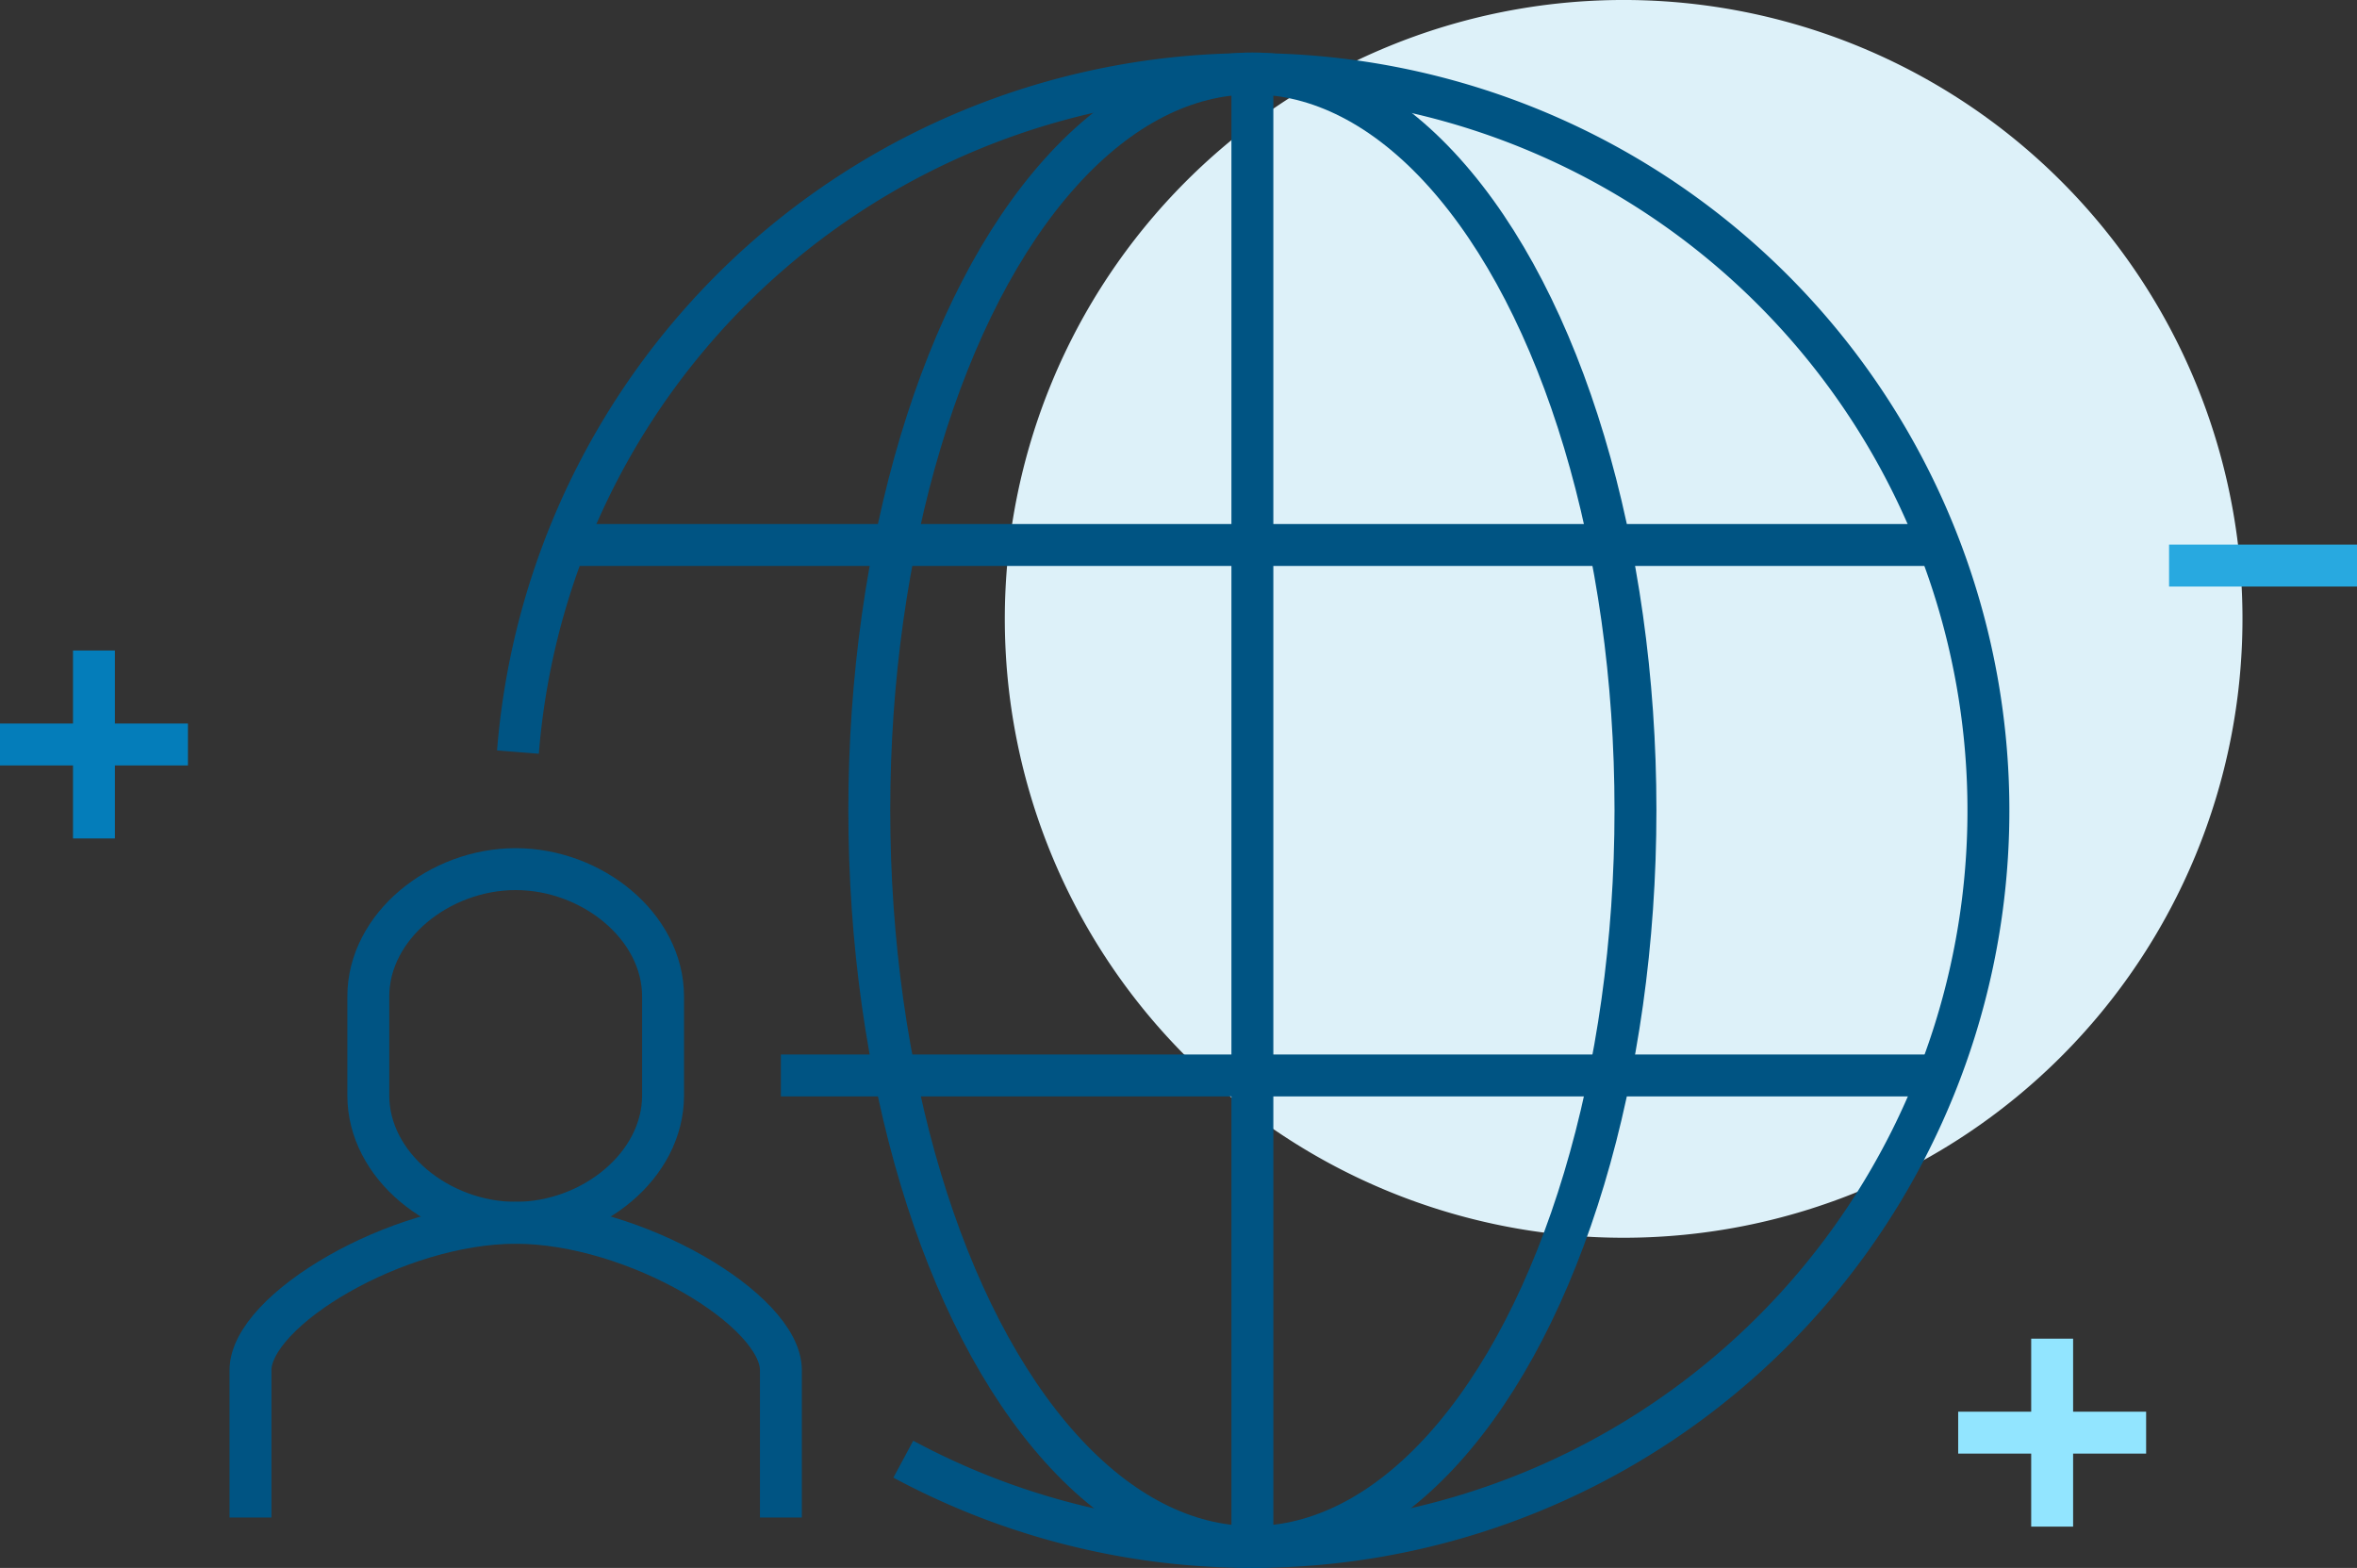
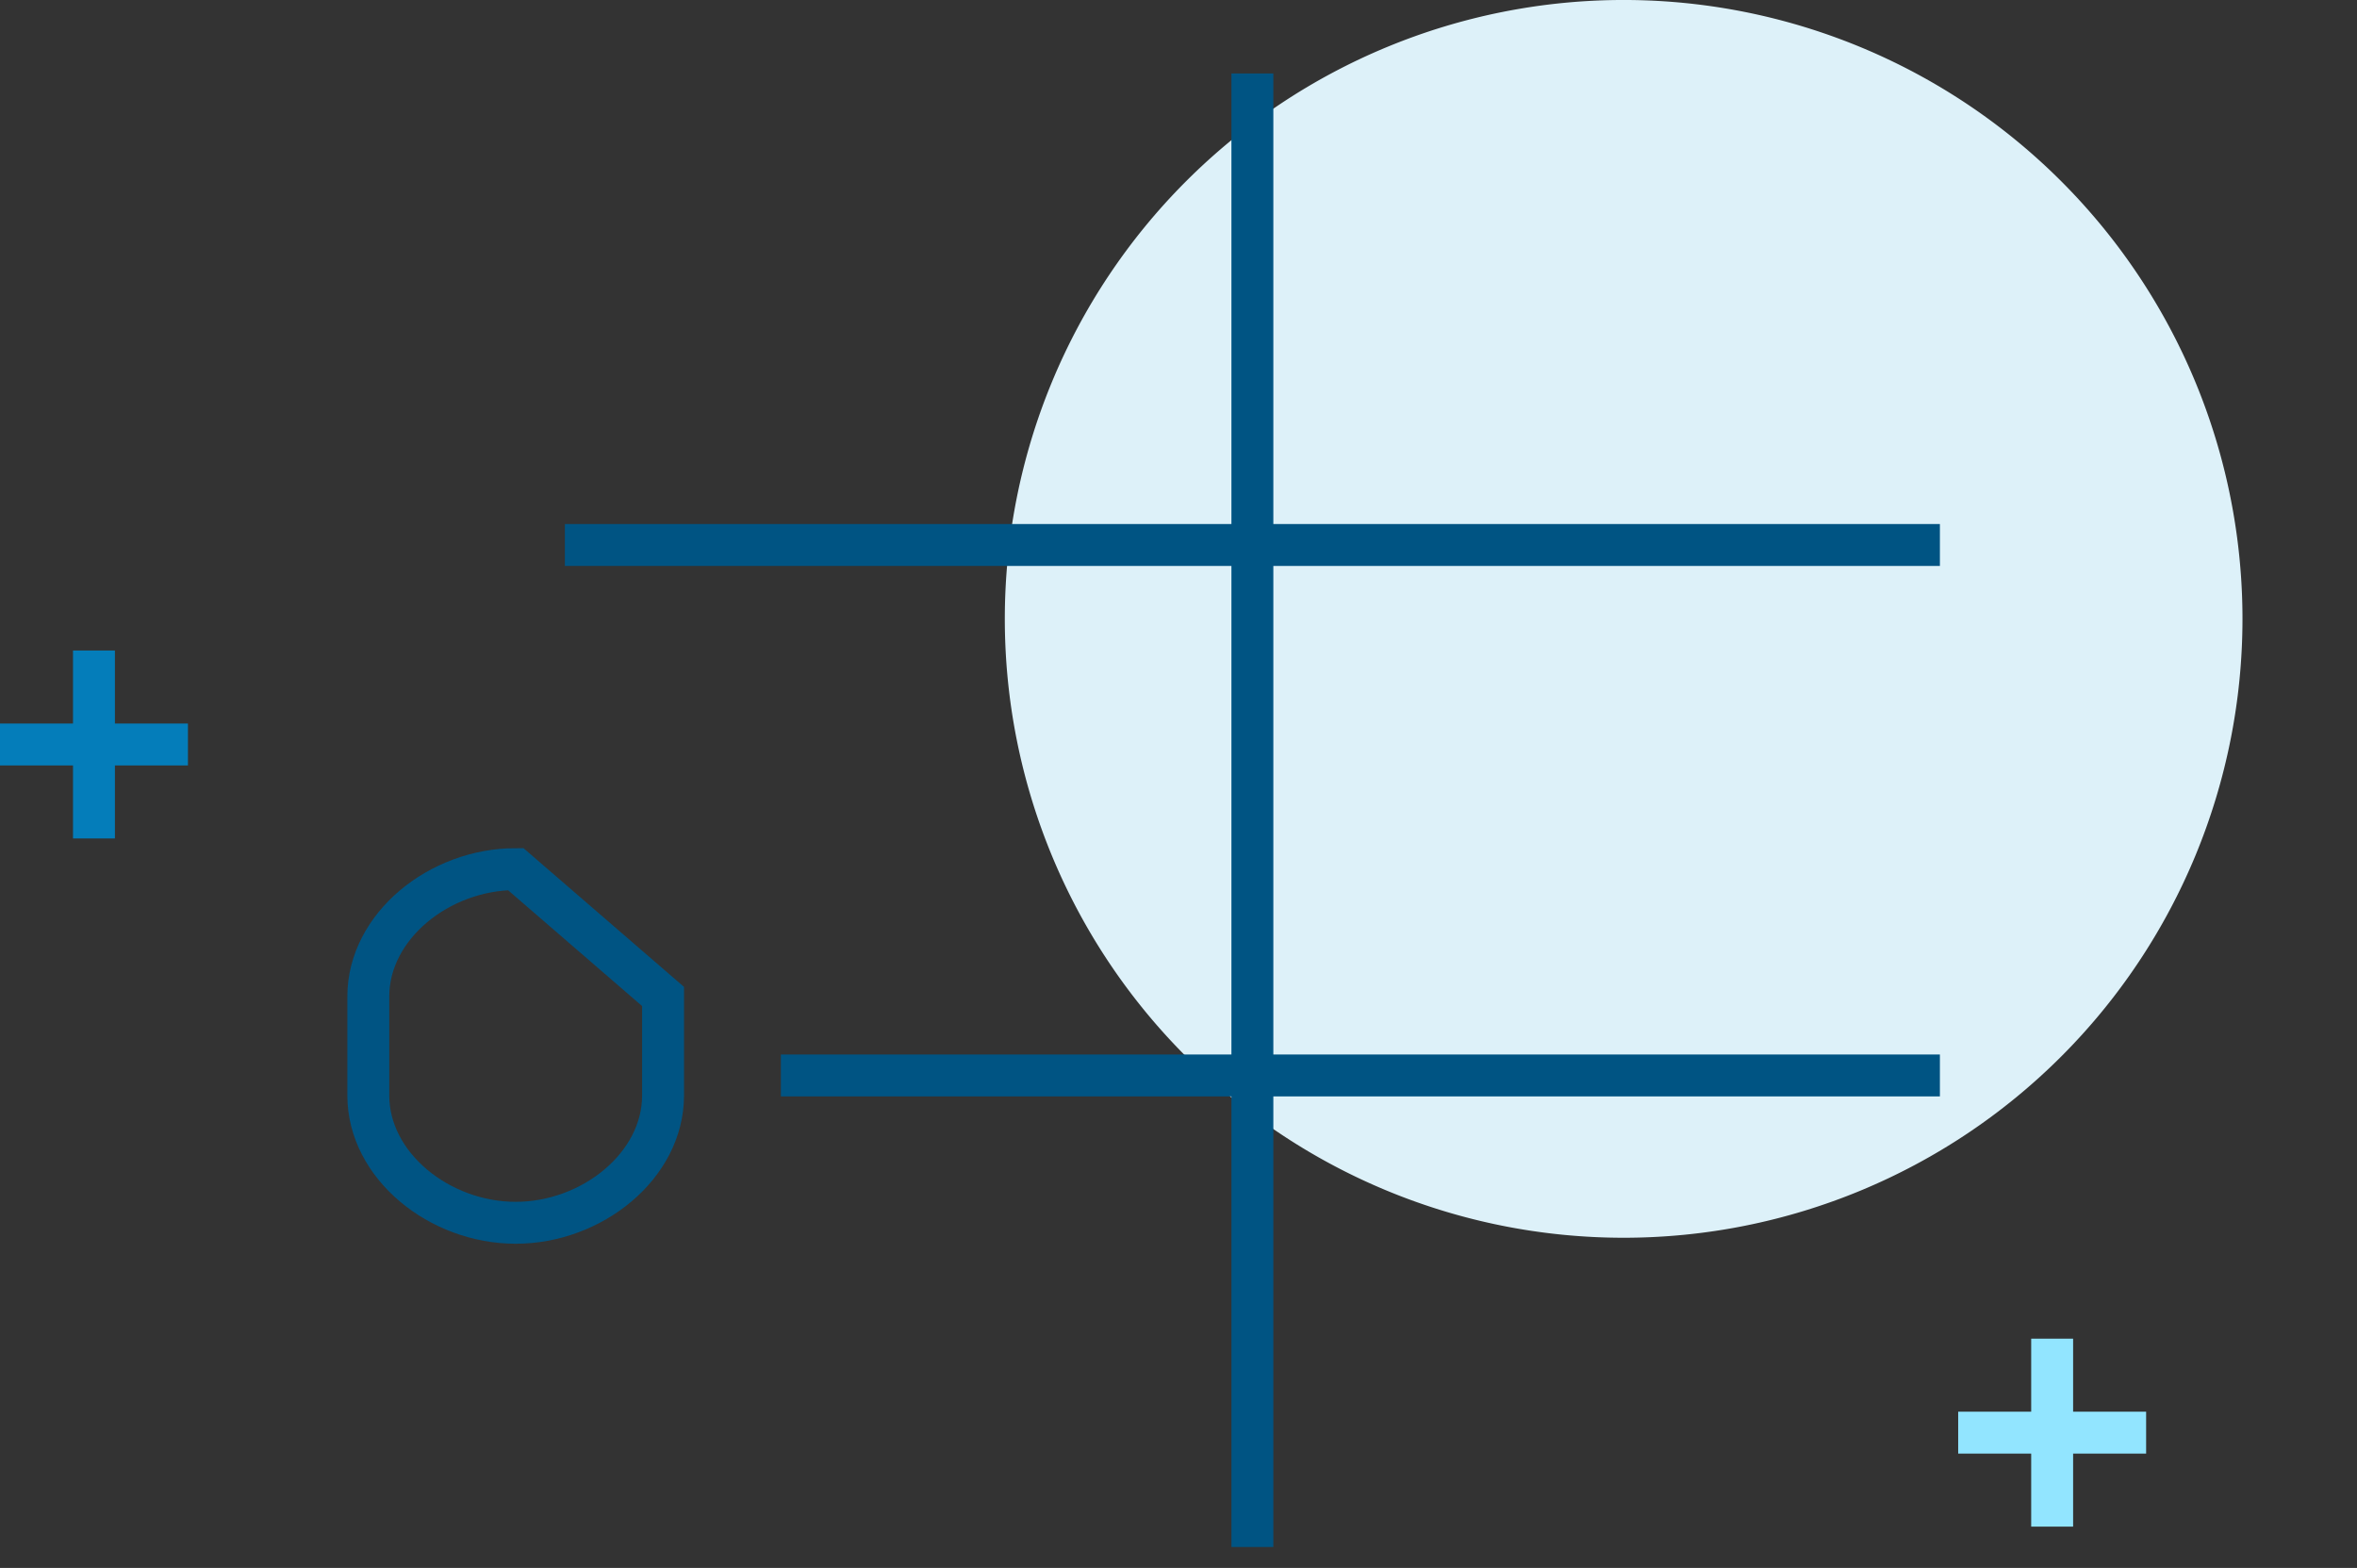
<svg xmlns="http://www.w3.org/2000/svg" width="337.458" height="224.468" viewBox="0 0 337.458 224.468">
  <rect x="0" y="0" width="337.458" height="224.468" fill="#333333" stroke="none" />
  <g id="icon003" transform="translate(-7455.449 -3061.875)">
    <g id="组_335" data-name="组 335">
      <path id="路径_348" data-name="路径 348" d="M548.511,3150.473a88.6,88.6,0,1,1-88.6-88.6,88.6,88.6,0,0,1,88.6,88.6" transform="translate(7228)" fill="#ddf1f9" />
-       <path id="路径_349" data-name="路径 349" d="M301.605,3169.545a105.432,105.432,0,1,1,55.174,101.228" transform="translate(7228)" fill="none" stroke="#005483" stroke-miterlimit="10" stroke-width="6" />
-       <ellipse id="椭圆_19" data-name="椭圆 19" cx="54.847" cy="105.475" rx="54.847" ry="105.475" transform="translate(7579.909 3072.392)" fill="none" stroke="#005483" stroke-miterlimit="10" stroke-width="6" />
      <line id="直线_142" data-name="直线 142" y2="210.95" transform="translate(7634.756 3072.393)" fill="none" stroke="#005483" stroke-miterlimit="10" stroke-width="6" />
      <line id="直线_143" data-name="直线 143" x2="196.866" transform="translate(7536.323 3139.896)" fill="none" stroke="#005483" stroke-miterlimit="10" stroke-width="6" />
      <line id="直线_144" data-name="直线 144" x2="165.937" transform="translate(7567.252 3215.838)" fill="none" stroke="#005483" stroke-miterlimit="10" stroke-width="6" />
-       <path id="路径_350" data-name="路径 350" d="M339.252,3279.123v-21.095c0-8.558-20.9-21.095-37.97-21.095s-37.971,12.537-37.971,21.095v21.095" transform="translate(7228)" fill="none" stroke="#005483" stroke-miterlimit="10" stroke-width="6" />
-       <path id="路径_351" data-name="路径 351" d="M301.281,3186.3c-10.907,0-21.1,8.162-21.1,18.23V3218.7c0,10.068,10.188,18.23,21.1,18.23s21.1-8.162,21.1-18.23v-14.168C322.376,3194.467,312.188,3186.3,301.281,3186.3Z" transform="translate(7228)" fill="none" stroke="#005483" stroke-miterlimit="10" stroke-width="6" />
+       <path id="路径_351" data-name="路径 351" d="M301.281,3186.3c-10.907,0-21.1,8.162-21.1,18.23V3218.7c0,10.068,10.188,18.23,21.1,18.23s21.1-8.162,21.1-18.23v-14.168Z" transform="translate(7228)" fill="none" stroke="#005483" stroke-miterlimit="10" stroke-width="6" />
      <line id="直线_145" data-name="直线 145" y2="26.907" transform="translate(7468.902 3155.003)" fill="none" stroke="#047dba" stroke-miterlimit="10" stroke-width="6" />
      <line id="直线_146" data-name="直线 146" x1="26.907" transform="translate(7455.449 3168.457)" fill="none" stroke="#047dba" stroke-miterlimit="10" stroke-width="6" />
      <line id="直线_147" data-name="直线 147" y2="26.907" transform="translate(7749.261 3253.521)" fill="none" stroke="#92e5ff" stroke-miterlimit="10" stroke-width="6" />
      <line id="直线_148" data-name="直线 148" x1="26.907" transform="translate(7735.808 3266.975)" fill="none" stroke="#92e5ff" stroke-miterlimit="10" stroke-width="6" />
-       <line id="直线_149" data-name="直线 149" x1="26.907" transform="translate(7766 3142.842)" fill="none" stroke="#28a9e0" stroke-miterlimit="10" stroke-width="6" />
    </g>
  </g>
</svg>